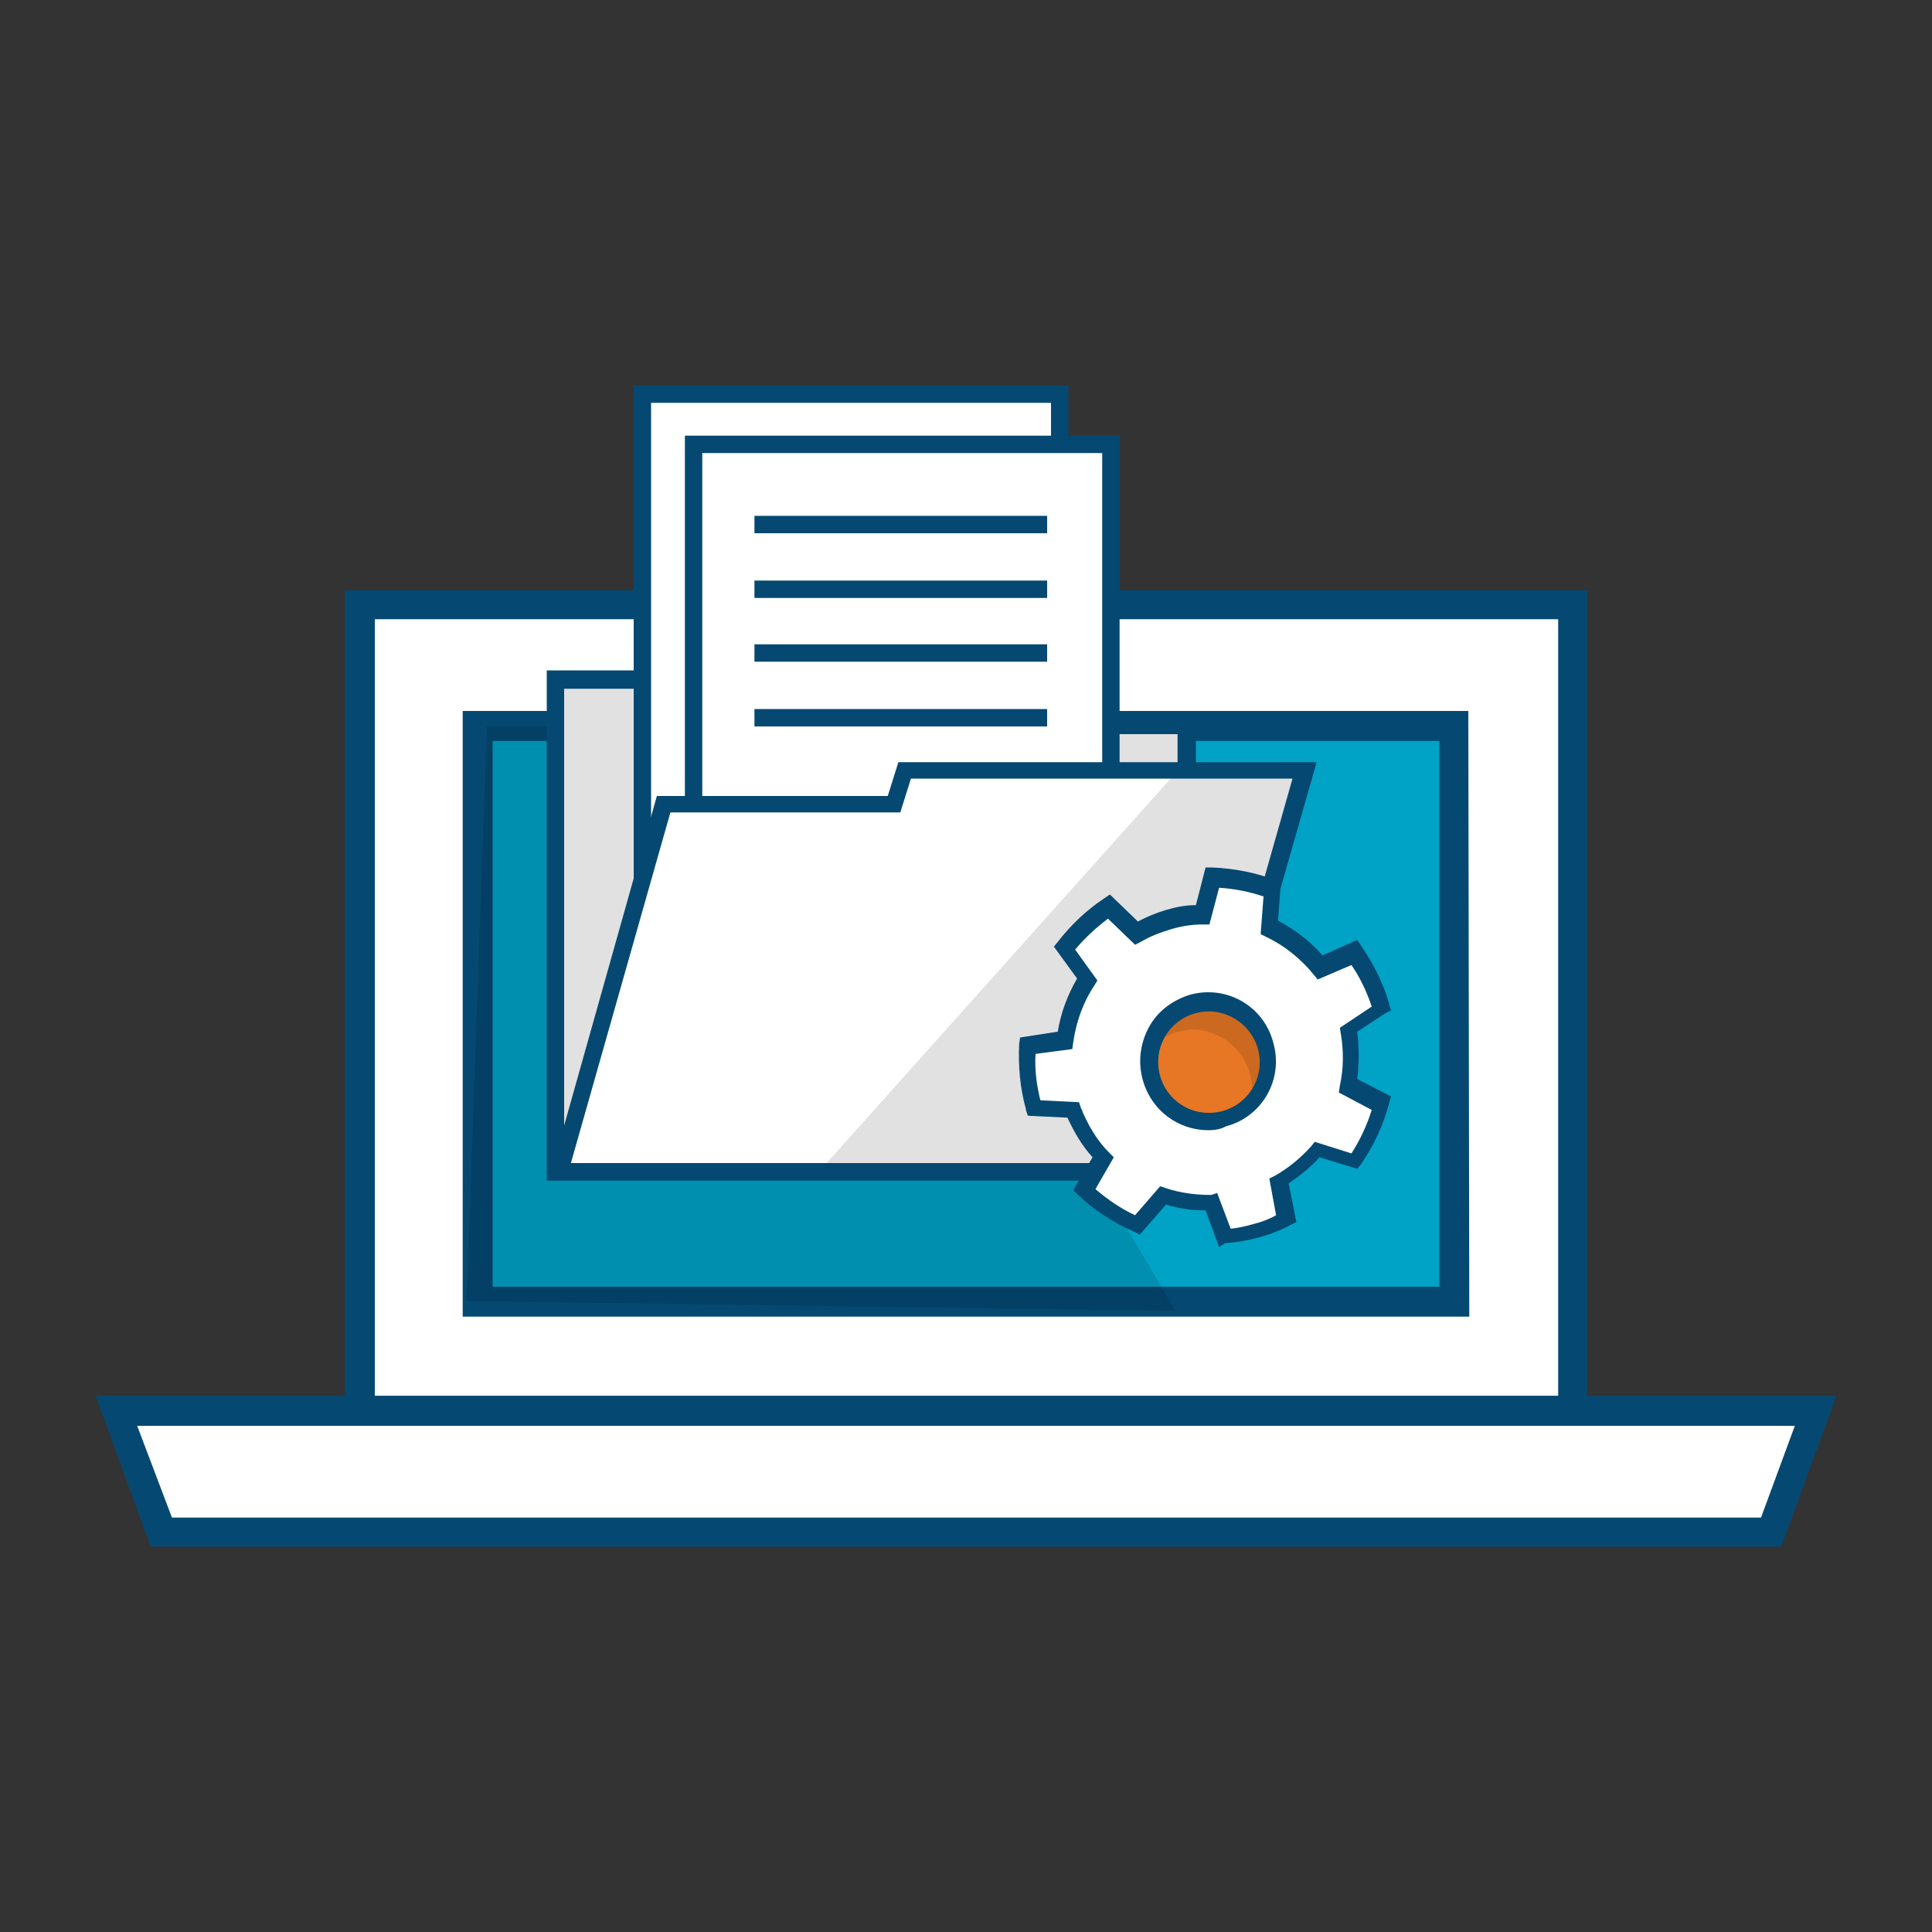
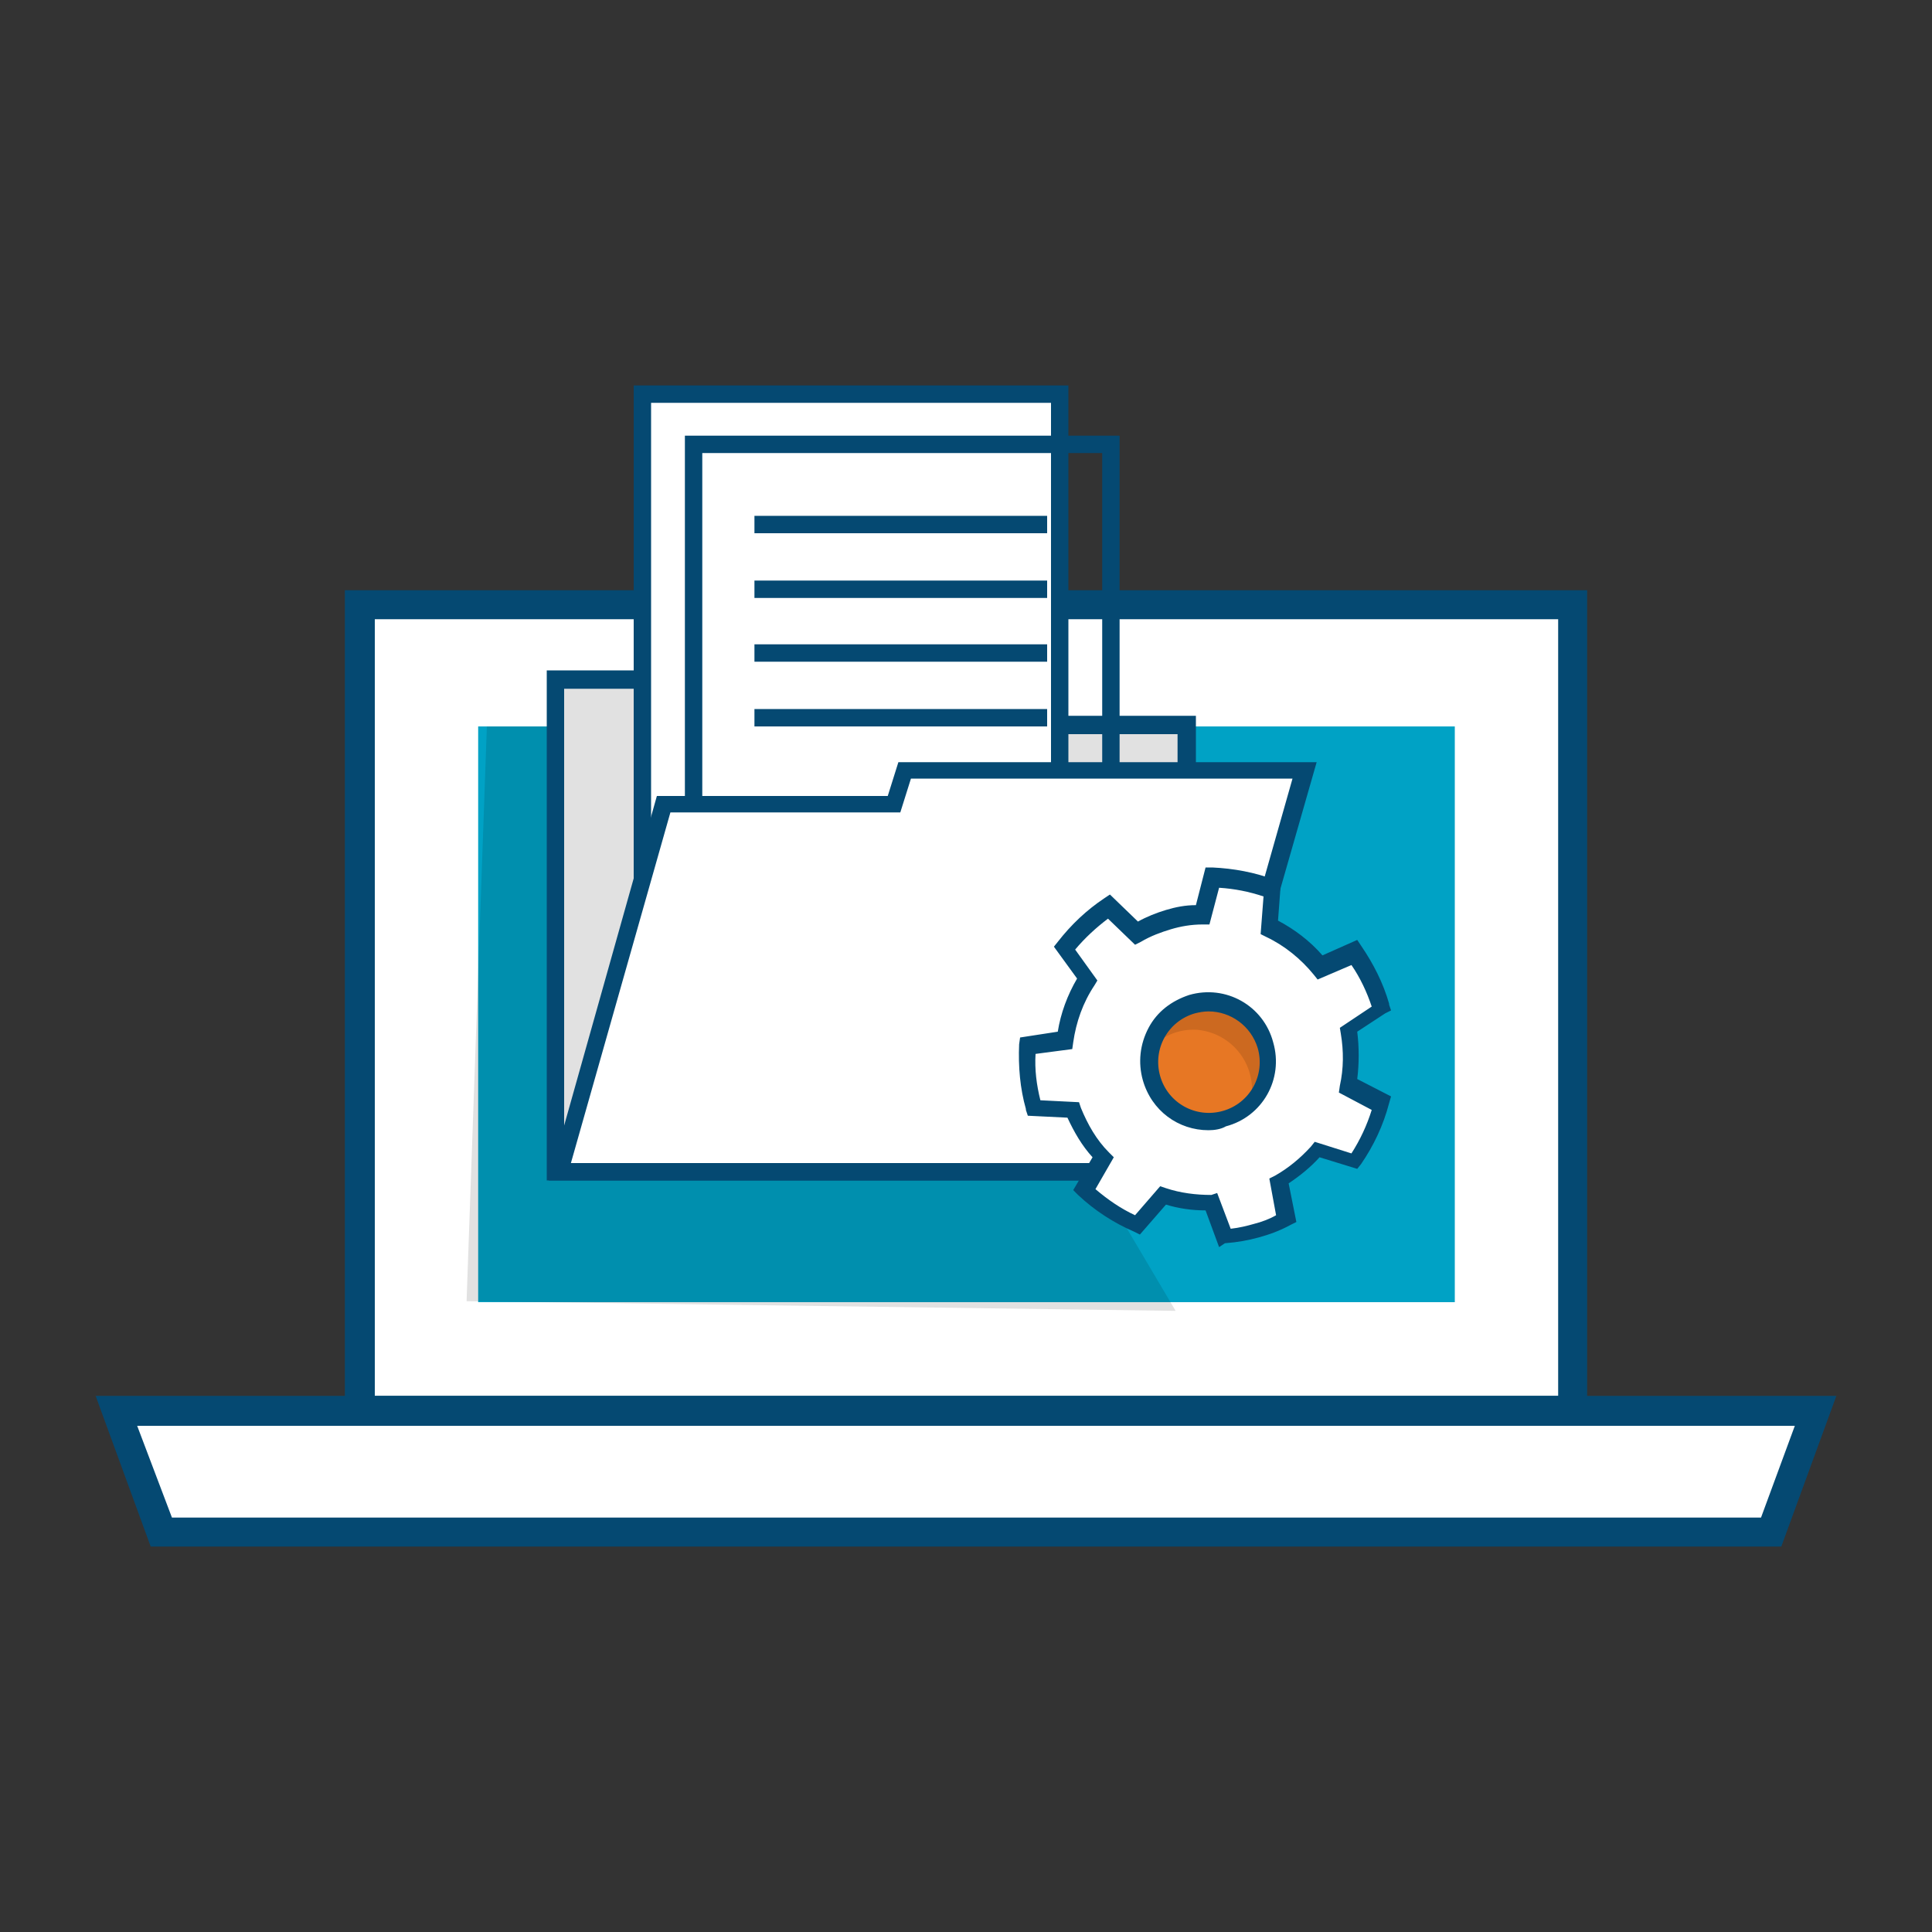
<svg xmlns="http://www.w3.org/2000/svg" version="1.1" id="Layer_1" x="0px" y="0px" viewBox="0 0 200 200" style="enable-background:new 0 0 200 200;" xml:space="preserve">
  <rect x="0" y="0" width="200" height="200" fill="#333333" stroke="none" />
  <style type="text/css">
	.st0{fill:#FFFFFF;}
	.st1{fill:#054972;}
	.st2{fill:#00A2C5;}
	.st3{opacity:0.12;}
	.st4{fill:#E77724;}
</style>
  <g id="Header_Banner">
    <g>
      <g>
        <g>
          <path class="st0" d="M162.8,146V62.6H37.2V146H162.8z" />
          <path class="st1" d="M164.3,147.5H35.7V61.1h128.6V147.5z M38.8,144.5h122.5V64.1H38.8C38.8,64.1,38.8,144.5,38.8,144.5z" />
        </g>
        <g>
          <polygon class="st0" points="12.1,146 187.9,146 183.3,158.6 16.7,158.6     " />
          <path class="st1" d="M184.4,160.1H15.6l-5.7-15.6h180.2L184.4,160.1z M17.8,157.1h164.5l3.5-9.5H14.2L17.8,157.1z" />
        </g>
        <g>
          <rect x="49.5" y="75.2" class="st2" width="101.1" height="59.6" />
-           <path class="st1" d="M152.1,136.3H47.9V73.6h104.1L152.1,136.3L152.1,136.3z M51,133.2h98V76.7H51C51,76.7,51,133.2,51,133.2z" />
        </g>
        <g class="st3">
          <polygon points="121.7,135.7 48.3,134.7 50.4,75.2 85.9,75.2     " />
        </g>
      </g>
      <g>
        <g>
          <polygon class="st0" points="86.2,75.1 86.2,70.4 57.5,70.4 57.5,121.3 122.8,121.3 122.8,75.1     " />
          <g>
            <g class="st3">
              <polygon points="86.2,75.1 86.2,70.4 57.5,70.4 57.5,121.3 122.8,121.3 122.8,75.1       " />
            </g>
            <path class="st1" d="M123.7,122.2H56.6V69.4h30.5v4.7h36.7V122.2L123.7,122.2z M58.4,120.4h63.5V76H85.3v-4.7H58.4L58.4,120.4       L58.4,120.4z" />
          </g>
          <g>
            <g>
              <rect x="66.5" y="40.8" class="st0" width="43.2" height="55.9" />
              <path class="st1" d="M110.6,97.6h-45V39.9h45C110.6,39.9,110.6,97.6,110.6,97.6z M67.4,95.7h41.4V41.7H67.4V95.7L67.4,95.7z" />
            </g>
-             <rect x="71.8" y="46" class="st0" width="43.2" height="55.9" />
            <g>
              <rect x="78.1" y="66.7" class="st1" width="30.3" height="1.8" />
              <rect x="78.1" y="73.4" class="st1" width="30.3" height="1.8" />
              <rect x="78.1" y="53.4" class="st1" width="30.3" height="1.8" />
              <rect x="78.1" y="60.1" class="st1" width="30.3" height="1.8" />
              <rect x="78.1" y="86.4" class="st1" width="30.3" height="1.8" />
              <rect x="78.1" y="93" class="st1" width="25.1" height="1.8" />
            </g>
            <path class="st1" d="M115.9,102.8h-45V45.1h45V102.8z M72.7,101h41.4V46.9H72.7V101L72.7,101z" />
          </g>
          <polygon class="st0" points="93.6,79.8 92.5,83.3 68.7,83.3 57.9,121.3 123.2,121.3 135,79.8     " />
          <g class="st3">
-             <polygon points="84.5,121.6 122.9,121.6 135,79.8 121.9,79.8      " />
-           </g>
+             </g>
          <path class="st1" d="M123.9,122.2H56.8L68,82.4h23.9l1.1-3.5h43.3L123.9,122.2L123.9,122.2z M59.1,120.4h63.4l11.3-39.8H94.3      l-1.1,3.5H69.4L59.1,120.4L59.1,120.4z" />
        </g>
        <g>
          <circle class="st4" cx="125.1" cy="109.9" r="6.2" />
          <g class="st3">
            <path d="M123.9,106.6c3.4,0.3,5.9,3.2,5.7,6.6c0,0.4-0.1,0.7-0.2,1.1c1.1-1,1.8-2.4,1.9-3.9c0.3-3.4-2.3-6.4-5.7-6.6       c-3-0.2-5.7,1.8-6.4,4.6C120.4,107.2,122.1,106.5,123.9,106.6z" />
          </g>
          <g>
            <path class="st0" d="M143,104.5C143,104.5,143,104.5,143,104.5c-0.6-2.2-1.6-4.1-2.8-5.8l-3.6,1.5c-1.4-1.8-3.2-3.2-5.3-4.2       l0.3-4c-2-0.8-4-1.2-6.2-1.3l-1,3.8c-1.2,0-2.4,0.2-3.5,0.5s-2.3,0.8-3.3,1.4l-2.9-2.7c-1.8,1.2-3.3,2.7-4.6,4.3l2.4,3.2       c-1.2,1.9-2,4-2.3,6.3l-3.8,0.5c-0.1,2.1,0.1,4.2,0.7,6.3c0,0,0,0.1,0,0.1l4.1,0.2c0.7,1.9,1.8,3.5,3.1,4.9l-2,3.4       c1.6,1.5,3.5,2.8,5.5,3.6l2.6-3.1c1.6,0.5,3.3,0.8,5,0.7l1.4,3.7c1.1-0.1,2.2-0.3,3.3-0.6s2.1-0.7,3.1-1.2l-0.7-3.9       c1.5-0.9,2.8-2,3.9-3.2l3.8,1.2c1.3-1.8,2.2-3.8,2.8-6l-3.5-1.8c0.4-1.9,0.4-3.8,0.1-5.8L143,104.5L143,104.5z M126.8,115.9       c-3.3,0.9-6.7-1-7.6-4.3s1-6.7,4.3-7.6s6.7,1,7.6,4.3C132,111.5,130.1,114.9,126.8,115.9z" />
            <path class="st1" d="M126.2,129.1l-1.4-3.8c-1.4,0-2.8-0.2-4.1-0.6l-2.7,3.1l-0.6-0.3c-2.1-0.9-4.1-2.2-5.8-3.8l-0.5-0.5l2-3.4       c-1.1-1.2-1.9-2.6-2.6-4.1l-4.1-0.2l-0.2-0.6c0,0,0,0,0-0.1c-0.6-2.1-0.8-4.4-0.7-6.7l0.1-0.7l3.9-0.6c0.3-1.9,1-3.8,2-5.5       l-2.4-3.3l0.4-0.5c1.4-1.8,3-3.3,4.8-4.5l0.6-0.4l2.9,2.8c0.9-0.5,1.9-0.9,2.9-1.2s2-0.5,3.1-0.5l1-3.9l0.7,0       c2.2,0.1,4.4,0.5,6.5,1.3l0.6,0.2l-0.3,4c1.7,0.9,3.3,2.1,4.6,3.6l3.6-1.6l0.4,0.6c1.3,1.9,2.3,3.9,2.9,6c0,0,0,0.1,0,0.1       l0.2,0.6l-0.6,0.3l-2.9,1.9c0.2,1.6,0.2,3.3,0,4.9l3.5,1.8l-0.2,0.7c-0.6,2.3-1.6,4.4-2.9,6.3l-0.4,0.5l-3.9-1.2       c-0.9,1-2,1.9-3.2,2.7l0.8,4l-0.6,0.3c-1.1,0.6-2.2,1-3.3,1.3c-1.1,0.3-2.2,0.5-3.5,0.6L126.2,129.1L126.2,129.1z M126,123.5       l1.4,3.7c0.9-0.1,1.7-0.3,2.4-0.5c0.8-0.2,1.6-0.5,2.3-0.9l-0.7-3.8l0.6-0.3c1.4-0.8,2.6-1.8,3.7-3l0.4-0.5l3.8,1.2       c0.9-1.4,1.6-2.9,2.1-4.5l-3.4-1.8l0.1-0.7c0.4-1.8,0.4-3.6,0.1-5.4l-0.1-0.6l3.3-2.2c-0.5-1.5-1.2-3-2.1-4.3l-3.5,1.5       l-0.4-0.5c-1.3-1.6-3-3-4.9-3.9l-0.6-0.3l0.3-3.9c-1.5-0.5-3-0.8-4.6-0.9l-1,3.8l-0.7,0c-1.2,0-2.3,0.2-3.3,0.5       c-1,0.3-2.1,0.7-3.1,1.3l-0.6,0.3l-2.8-2.7c-1.2,0.9-2.4,2-3.4,3.2l2.3,3.2l-0.3,0.5c-1.2,1.8-1.9,3.8-2.2,5.9l-0.1,0.7       l-3.8,0.5c-0.1,1.6,0.1,3.2,0.5,4.8l4,0.2l0.2,0.6c0.7,1.7,1.6,3.3,2.9,4.6l0.5,0.5l-1.9,3.3c1.3,1.1,2.6,2,4.1,2.7l2.6-3       l0.6,0.2c1.5,0.5,3.1,0.7,4.7,0.7L126,123.5L126,123.5z M125.1,117c-3.1,0-5.9-2-6.8-5.2c-0.5-1.8-0.3-3.7,0.6-5.4       c0.9-1.7,2.4-2.8,4.2-3.4c3.8-1.1,7.7,1.1,8.7,4.9c1.1,3.8-1.1,7.7-4.9,8.7C126.4,116.9,125.7,117,125.1,117z M125.1,104.7       c-0.5,0-1,0.1-1.4,0.2c-2.8,0.8-4.4,3.7-3.6,6.5c0.8,2.8,3.7,4.4,6.5,3.6c2.8-0.8,4.4-3.7,3.6-6.5       C129.5,106.2,127.4,104.7,125.1,104.7L125.1,104.7z" />
          </g>
        </g>
      </g>
    </g>
  </g>
</svg>